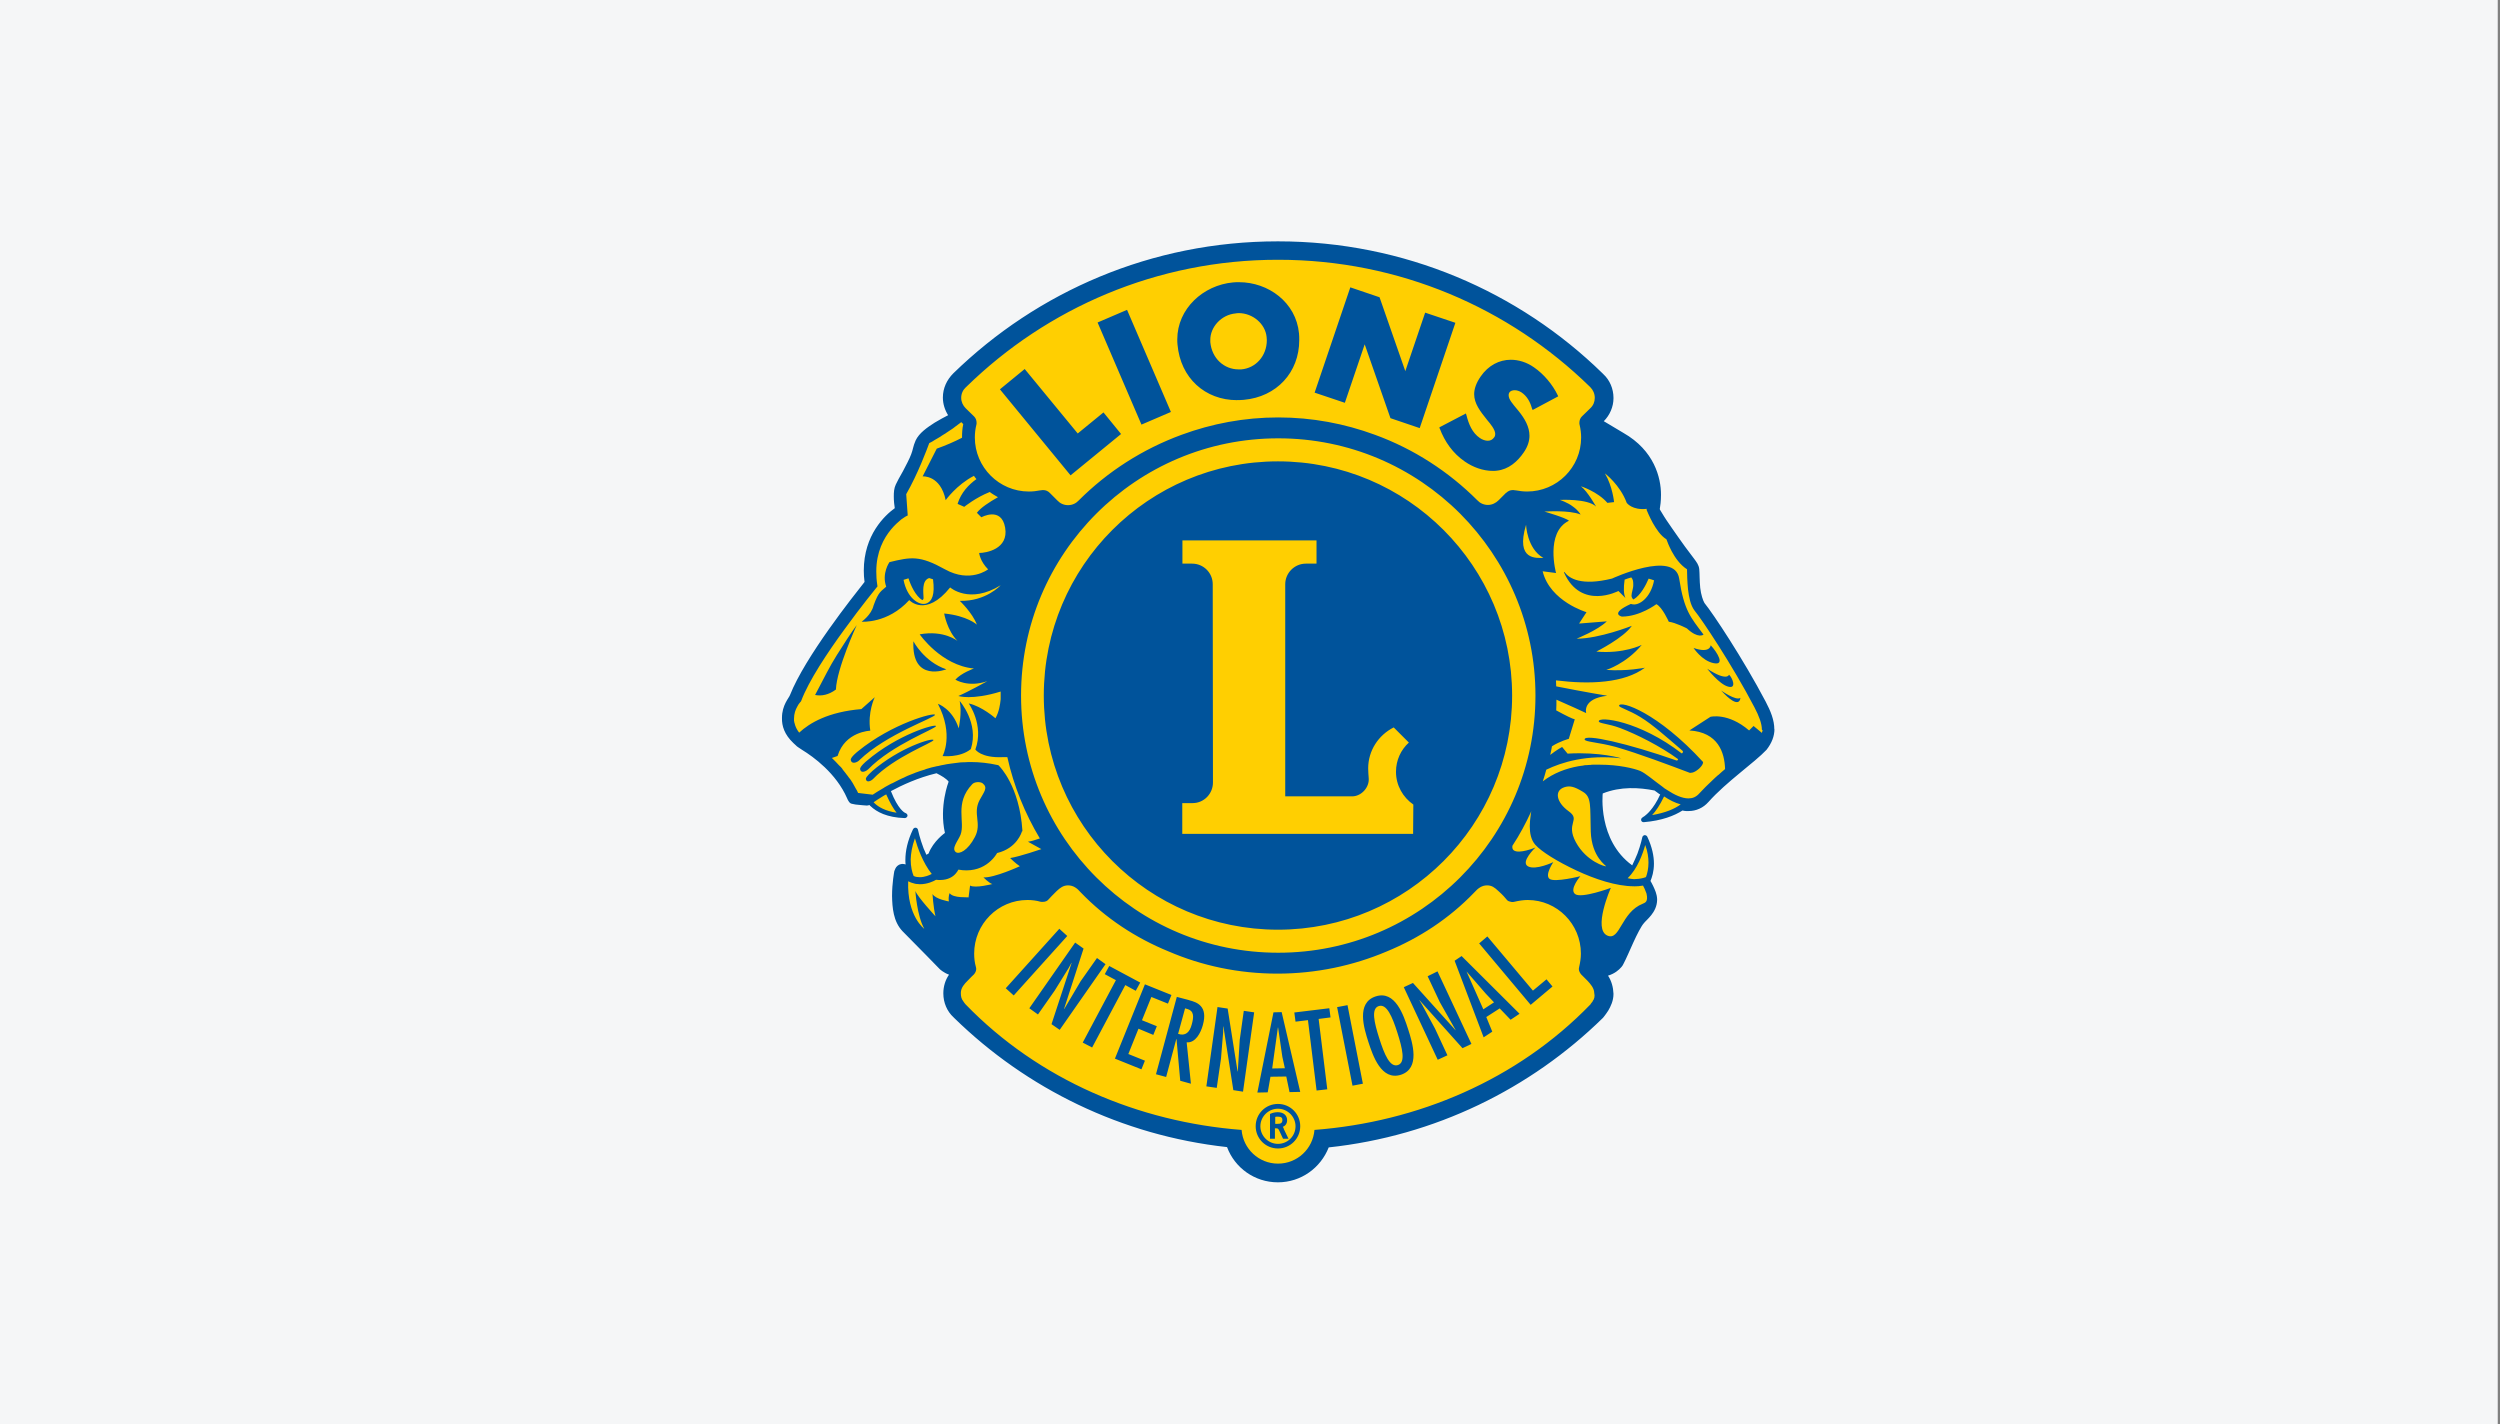
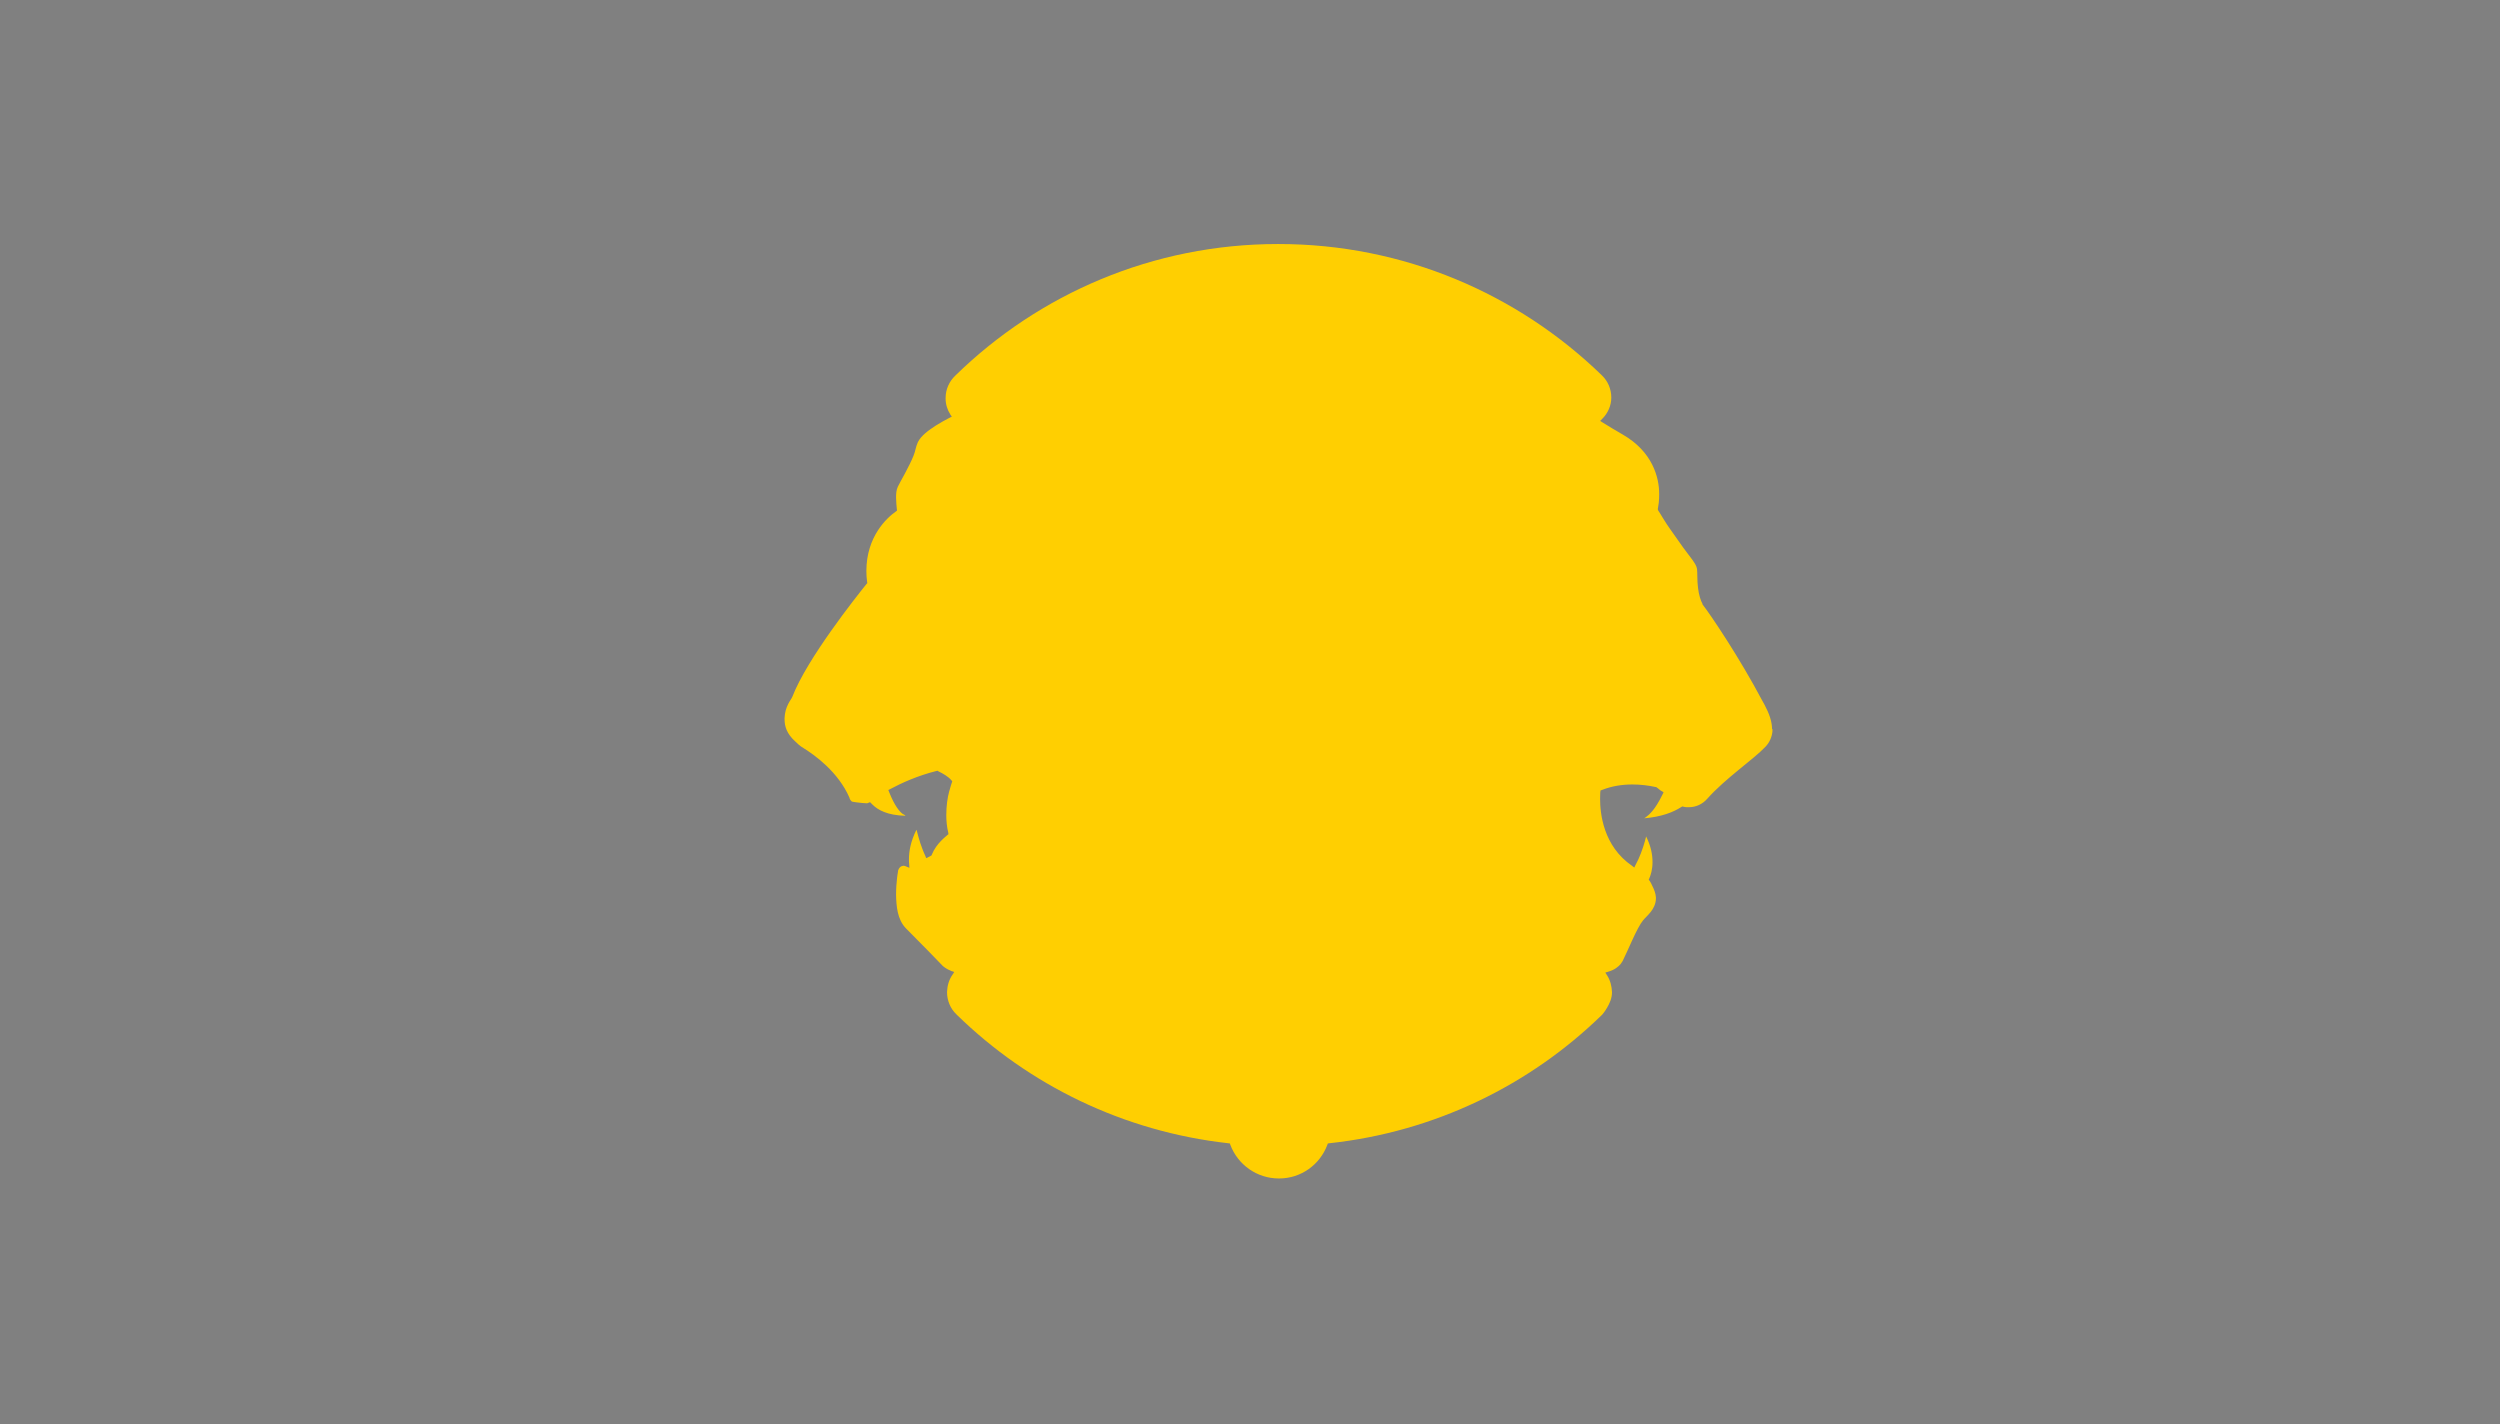
<svg xmlns="http://www.w3.org/2000/svg" id="Ebene_1" data-name="Ebene 1" viewBox="0 0 330 188">
  <rect x="0" y="0" width="330" height="188" fill="#808080" stroke="none" />
  <defs>
    <style>
      .cls-1 {
        fill: #00539b;
      }

      .cls-2 {
        fill: #f5f5f8;
      }

      .cls-3 {
        fill: #f5f6f7;
      }

      .cls-4 {
        fill: #ffcf01;
      }
    </style>
  </defs>
  <g>
-     <rect class="cls-2" x="-.33" width="330" height="188" />
-     <rect class="cls-3" x="-.33" width="330" height="188" />
-   </g>
+     </g>
  <g>
    <path class="cls-4" d="M233.91,96.26c0-1.05-.39-2.09-.98-3.21l-.16-.29-.16-.29c-2.94-5.56-6.8-11.32-7.88-12.69v-.07c-.23-.39-.49-1.21-.59-2.09-.13-.98-.07-1.96-.13-2.49-.07-.46-.29-.75-.62-1.24-.33-.46-.75-.98-1.18-1.57-.62-.88-1.28-1.8-1.8-2.55-.26-.36-.49-.72-.65-.98s-.26-.39-.29-.46c-.23-.43-.46-.72-.59-.95,0-.03-.03-.07-.03-.1l-.03-.1,.03-.1c.07-.36,.16-.98,.16-1.77v-.13c0-2.16-.88-5.56-4.81-7.82-.98-.56-1.83-1.08-2.62-1.57l-.36-.23,.29-.29c.72-.72,1.18-1.73,1.18-2.78v-.03c0-1.11-.46-2.16-1.21-2.88l-.13-.13c-10.99-10.63-26.04-17.24-42.59-17.24h-.07c-16.55,0-31.57,6.61-42.56,17.34l-.03,.03c-.79,.75-1.28,1.8-1.28,2.94v.1c0,.75,.23,1.47,.62,2.09l.2,.29-.33,.16c-.49,.26-1.11,.59-1.73,.98-1.01,.65-2,1.37-2.42,2.22-.33,.75-.29,1.11-.59,1.83-.26,.65-.69,1.5-1.11,2.29-.43,.79-.79,1.44-.95,1.77-.2,.43-.23,.92-.23,1.44,0,.56,.07,1.14,.1,1.5l.03,.2-.16,.13c-1.18,.82-3.89,3.3-3.89,7.85,0,.46,.03,.95,.1,1.47l.03,.13-.1,.1c-1.47,1.83-7.85,9.88-9.78,14.85-.1,.29-.36,.56-.59,1.05-.23,.46-.43,1.05-.46,1.83v.13c0,.95,.29,1.93,1.41,2.94l.39,.36,.07,.07c.07,.03,.1,.07,.16,.13,.1,.07,.26,.2,.49,.33,1.47,.92,4.55,3.11,6.05,6.54,0,.03,.03,.07,.03,.13q.07,.16,.23,.33c.13,.1,.07,.03,.16,.07,.13,.03,.23,.03,.43,.07,.49,.07,1.21,.13,1.37,.13h.1c.07,0,.13-.03,.2-.07l.2-.07,.16,.16,.16,.16c.72,.72,2,1.41,4.29,1.47,0,0,.03,0,.03-.03v-.03l-.36-.2c-.39-.29-1.05-1.05-1.77-2.88l-.1-.26,.26-.13c1.47-.79,3.63-1.77,6.12-2.39l.1-.03,.1,.07c.69,.33,1.34,.72,1.73,1.18l.13,.16-.07,.2s-.16,.46-.36,1.21-.36,1.83-.36,3.04c0,.75,.07,1.54,.26,2.32l.03,.2-.16,.13s-.1,.07-.23,.2c-.13,.13-.36,.29-.56,.52-.46,.46-.95,1.11-1.24,1.83l-.03,.1-.1,.07c-.1,.07-.2,.1-.29,.16l-.33,.16-.13-.33c-.13-.29-.26-.56-.36-.85-.43-1.11-.65-2.06-.75-2.42l-.03-.13h-.03c-.75,1.5-.98,2.81-.98,3.89,0,.2,0,.39,.03,.59l.03,.52-.49-.2c-.07-.03-.16-.07-.26-.07-.03,0-.1,0-.16,.03-.26,.03-.43,.26-.49,.39-.1,.16-.1,.26-.1,.29v.03s-.03,.1-.03,.2c-.03,.16-.07,.39-.1,.69-.07,.59-.13,1.37-.13,2.19,.03,1.5,.16,3.24,1.28,4.42,1.7,1.7,4.71,4.78,4.87,4.97l.03,.03s.43,.39,1.11,.65l.39,.13-.23,.36c-.46,.65-.69,1.44-.72,2.26v.07c0,1.11,.46,2.16,1.21,2.88l.13,.13c9.42,9.19,21.92,15.37,35.79,16.91l.2,.03,.07,.2c.98,2.58,3.47,4.42,6.41,4.42s5.4-1.83,6.38-4.42l.07-.2,.2-.03c13.94-1.5,26.5-7.69,35.98-16.94l.03-.03s.33-.36,.65-.92c.33-.56,.65-1.24,.65-2.03v-.03c-.03-.79-.23-1.57-.65-2.22l-.23-.36,.43-.13c.79-.23,1.31-.65,1.6-1.01,.1-.13,.16-.23,.26-.39,.29-.59,.79-1.7,1.28-2.78s1.05-2.16,1.41-2.58c.43-.56,1.67-1.41,1.7-2.88v-.13c-.03-.59-.26-1.11-.49-1.57-.1-.23-.2-.43-.29-.56-.03-.03-.03-.07-.07-.1l-.1-.13,.07-.16c.2-.46,.43-1.18,.43-2.16s-.2-2.09-.85-3.4v.03s-.03,.07-.03,.13c-.03,.13-.07,.29-.13,.49-.1,.39-.29,.95-.52,1.57-.2,.52-.43,1.05-.72,1.57l-.16,.33-.29-.23c-3.83-2.62-4.22-6.97-4.22-8.83,0-.56,.03-.92,.03-.92l.03-.2,.2-.07c1.31-.52,2.68-.72,3.99-.72,1.08,0,2.13,.13,3.04,.33h.07l.07,.03c.16,.13,.33,.23,.46,.36,.07,.07,.16,.13,.26,.16l.23,.16-.13,.26c-.49,1.01-.95,1.73-1.34,2.19-.33,.39-.62,.65-.82,.79-.1,.07-.16,.13-.23,.16-.03,0-.03,.03-.07,.03h0c2.36-.2,3.89-.82,4.94-1.5l.13-.07,.13,.03c.13,.03,.26,.07,.43,.07h.33c.85,0,1.73-.36,2.39-1.11,2.42-2.72,6.12-5.2,7.69-6.87,.56-.59,.85-1.31,.92-2.03v-.33h0Z" />
-     <path class="cls-1" d="M228.23,89.06s-.23,.95-2.88-.79c0,0,1.6,2.06,2.75,2.36,1.21,.36,.56-1.21,.13-1.57Zm-2.42-3.89s-.03,1.14-2.26,.36c0,0,1.08,1.67,2.62,2,1.6,.36,.52-1.41-.36-2.36h0Zm-.95-1.41c-1.7-2.29-2.55-3.11-3.21-7.39-.59-3.83-8.86,0-8.86,0-4.09,1.01-5.66-.03-6.25-.82,0-.03-.16-.13-.07,.07,2.26,4.97,7.16,2.39,7.16,2.39l.92,.92c-.23-.52-.26-1.31-.1-2.42,.2-.07,.52-.2,.88-.29,.23,.29,.26,.49,.26,.95,.03,.46-.23,1.05-.23,1.44,0,.36,.26,.52,.26,.52,.95-.56,1.64-1.9,2-2.75,.23,.07,.49,.13,.72,.23-.46,2.36-2.03,3.4-2.94,3.14-.03,0-.1-.03-.13-.03-2.88,1.31-1.18,1.67-1.18,1.67,2.39,0,4.55-1.64,4.55-1.64,.79,.39,1.64,2.32,1.64,2.32,.88,.1,2.39,.88,2.39,.88,1.5,1.41,2.19,.82,2.19,.82h0Zm-101.44,10.6c-.07-.36-5.63,1.11-10.17,4.81,0,0-1.01,.79-.95,1.14,.13,.69,.95,.26,1.14,.03,3.57-3.47,10.08-5.63,9.98-5.99Zm65.03,34.51l1.6,3.4,2.09,3.7v.03l-5.63-6.25-1.21,.56,4.48,9.58,1.28-.59-1.64-3.53-1.7-3.14-.36-.59v-.03l5.69,6.35,1.18-.56-4.48-9.58-1.31,.65h0Zm-77.95-42.46c-.52,.85-.95,1.57-1.37,2.39-.46,.88-1.21,2.32-1.54,2.94,.85,.16,1.77,0,2.75-.72,.1-2.75,2.75-8.51,2.75-8.51-.72,.95-1.86,2.75-2.58,3.89Zm4.58,15.44s-.82,.69-.79,.98c.1,.59,.75,.2,.92,.03,2.85-2.98,8.05-4.87,8.01-5.17-.03-.36-4.48,.95-8.15,4.15Zm35.59-45.8l3.89-1.67-5.79-13.48-3.89,1.67,.07,.16,5.72,13.31Zm29.47-10.6l3.4,9.75,3.86,1.31,4.71-13.9-3.99-1.34-2.62,7.72-3.4-9.75-3.86-1.31-4.71,13.9,3.99,1.34,2.62-7.72h0Zm-16.85,7.36c.29,0,.59,0,.88-.03,4.35-.39,7.33-3.63,7.33-7.88,0-.29,0-.59-.03-.88-.39-4.12-4.06-6.77-7.92-6.77-.26,0-.52,0-.79,.03-3.93,.36-7.36,3.47-7.36,7.52,0,.23,0,.46,.03,.69,.39,4.42,3.66,7.33,7.85,7.33Zm-.16-11.45c.13,0,.23-.03,.36-.03,1.9,0,3.53,1.44,3.7,3.14,0,.13,.03,.29,.03,.43,0,2.09-1.47,3.7-3.37,3.86h-.36c-1.9,0-3.53-1.44-3.73-3.6v-.26c-.03-1.7,1.44-3.37,3.37-3.53h0Zm26.92,15.21c.65,1.73,1.73,3.27,3.3,4.35,1.08,.75,2.39,1.24,3.73,1.24,.16,0,.33,0,.49-.03,1.57-.16,2.75-1.21,3.57-2.42,.52-.75,.75-1.5,.75-2.19,0-1.18-.62-2.26-1.44-3.27l-.62-.75c-.23-.29-.46-.59-.59-.88-.07-.16-.1-.33-.1-.46,0-.43,.33-.65,.82-.65,.26,0,.59,.1,.88,.29,.72,.49,1.14,1.24,1.37,2.09l.1,.23,3.37-1.8-.07-.16c-.65-1.37-1.83-2.78-3.11-3.66-.98-.69-2.06-1.01-3.07-1.01-1.54,0-2.98,.75-3.99,2.22-.59,.85-.85,1.64-.85,2.32,0,1.24,.79,2.26,1.73,3.43,.39,.46,1.05,1.24,1.05,1.83,0,.16-.03,.29-.13,.43-.23,.33-.52,.46-.85,.46s-.72-.13-1.05-.36c-1.01-.69-1.47-1.83-1.77-3.01l-.07-.23-3.5,1.83,.03,.16h0Zm-48.74,6.18l6.67-5.46-2.32-2.85-3.4,2.78-7-8.51-3.27,2.68,.13,.16,9.19,11.19h0Zm85.87,28.39c2.52,2.75,2.55,.98,2.55,.98-.59,.43-2.55-.98-2.55-.98Zm7.03,5.14c0-1.24-.49-2.42-1.14-3.66-2.98-5.66-6.93-11.61-8.08-13.02-.2-.33-.46-1.11-.56-2-.1-.95-.07-1.9-.13-2.49-.07-.56-.36-.92-.69-1.37-.33-.46-.75-.98-1.18-1.57-.62-.85-1.28-1.8-1.8-2.55-.52-.75-.92-1.34-.95-1.41-.26-.43-.49-.79-.56-.92,0-.03-.03-.07-.03-.1,.07-.39,.16-1.05,.16-1.83v-.07c0-2.22-.88-5.82-4.97-8.15-.95-.56-1.83-1.08-2.58-1.54,.79-.79,1.28-1.9,1.28-3.04v-.03c0-1.21-.49-2.36-1.34-3.14l-.13-.13c-11.02-10.76-26.14-17.4-42.79-17.4h-.07c-16.65,0-31.73,6.64-42.79,17.4l-.03,.03c-.85,.85-1.37,1.96-1.37,3.17v.03c0,.82,.26,1.64,.69,2.32-.49,.26-1.14,.59-1.77,.98-1.01,.65-2.06,1.37-2.52,2.36-.36,.82-.33,1.18-.59,1.83-.23,.62-.69,1.47-1.08,2.22-.43,.75-.79,1.41-.95,1.77-.23,.49-.26,1.01-.26,1.57,0,.59,.07,1.18,.13,1.54-1.31,.95-4.09,3.53-4.09,8.24,0,.49,.03,.98,.1,1.5-1.47,1.86-7.85,9.88-9.85,14.95-.13,.36-1.05,1.31-1.05,2.98v.03c-.03,1.05,.33,2.19,1.5,3.3l.39,.36,.07,.07s.2,.16,.72,.49c1.44,.88,4.48,3.07,5.92,6.38,0,.03,.03,.1,.07,.16,.07,.1,.1,.23,.29,.43,.16,.13,.2,.1,.26,.13,.16,.03,.29,.07,.49,.1,.56,.07,1.41,.13,1.41,.13h.13c.1,0,.2-.03,.29-.07,.07,.07,.1,.13,.16,.16,.79,.75,2.16,1.5,4.51,1.57,.16,0,.33-.13,.36-.29s-.1-.33-.29-.39c-.1-.03-.95-.46-1.9-2.88,1.47-.79,3.57-1.77,6.02-2.36,.65,.33,1.28,.69,1.6,1.11,0,0-1.28,3.24-.49,6.77,0,0-1.54,1.08-2.16,2.72-.1,.07-.2,.1-.29,.16-.13-.29-.23-.56-.36-.82-.52-1.37-.75-2.49-.75-2.49-.03-.13-.16-.26-.29-.26-.13-.03-.29,.07-.36,.2-.75,1.57-1.01,2.91-1.01,4.06,0,.2,0,.39,.03,.59-.1-.03-.23-.07-.39-.07-.07,0-.13,0-.23,.03-.39,.07-.62,.36-.72,.56-.1,.2-.13,.33-.16,.39v.03s-.29,1.5-.29,3.21c.03,1.54,.16,3.37,1.37,4.65,1.77,1.77,4.91,5,4.91,5l.03,.03s.49,.46,1.21,.72c-.49,.69-.75,1.57-.75,2.45v.03c0,1.21,.49,2.36,1.34,3.14l.13,.13c9.49,9.26,22.02,15.47,35.98,17.01,1.01,2.72,3.63,4.65,6.71,4.65s5.66-1.93,6.71-4.61c14-1.5,26.63-7.72,36.18-17.08l.03-.03s.33-.39,.69-.95c.33-.56,.69-1.31,.69-2.19v-.03c-.03-.85-.26-1.7-.72-2.39,.85-.26,1.41-.72,1.77-1.14,.13-.16,.2-.26,.29-.46,.33-.62,.79-1.7,1.28-2.78,.49-1.08,1.05-2.16,1.37-2.52,.33-.46,1.73-1.41,1.77-3.07v-.16c-.03-.65-.29-1.21-.52-1.7-.1-.23-.23-.43-.29-.56-.03-.03-.03-.07-.07-.1,.2-.49,.46-1.24,.46-2.29,0-.98-.23-2.19-.88-3.57-.07-.13-.2-.2-.36-.2-.13,.03-.26,.13-.29,.26,0,0-.2,.98-.65,2.19-.2,.49-.43,1.01-.69,1.54-4.58-3.34-3.89-9.49-3.89-9.49,2.36-.95,4.84-.79,6.84-.39,.16,.13,.33,.23,.49,.36,.1,.07,.16,.13,.26,.16-.46,1.01-.92,1.67-1.31,2.13-.33,.39-.59,.59-.75,.72-.1,.07-.16,.1-.2,.13-.03,0-.03,.03-.03,.03-.16,.07-.26,.23-.23,.39,.03,.16,.16,.26,.33,.26h.03c2.39-.2,4.02-.85,5.1-1.54,.16,.03,.29,.07,.46,.07h.36c.95,0,1.9-.39,2.62-1.21,2.36-2.65,6.05-5.17,7.65-6.87,.69-.88,1.05-1.8,1.05-2.75h0ZM127.51,51.11l.1-.1c10.6-10.34,25.09-16.72,41.05-16.72h.07c16,0,30.49,6.38,41.09,16.72l.1,.1c.36,.36,.59,.85,.59,1.41,0,.52-.2,1.01-.59,1.37l-1.11,1.08c-.23,.23-.33,.52-.33,.85,0,.1,0,.2,.03,.26,.13,.56,.2,1.11,.2,1.67,0,3.96-3.21,7.13-7.13,7.13-.52,0-1.05-.07-1.54-.16h-.07c-.1-.03-.2-.03-.29-.03-.33,0-.62,.13-.85,.36h-.03l-.98,.98c-.36,.36-.85,.62-1.41,.62s-1.05-.23-1.41-.62c-3.76-3.76-8.37-6.77-13.51-8.64-3.99-1.47-8.28-2.29-12.76-2.29s-8.77,.82-12.76,2.29c-5.17,1.9-9.78,4.87-13.58,8.67-.36,.39-.85,.62-1.41,.62s-1.05-.23-1.41-.62l-.98-.98-.03-.03c-.23-.23-.52-.36-.85-.36-.1,0-.2,0-.29,.03h-.07c-.49,.1-1.01,.16-1.54,.16-3.93,0-7.13-3.21-7.13-7.13,0-.59,.07-1.14,.2-1.67,.03-.1,.03-.16,.03-.26,0-.33-.1-.62-.33-.85l-1.11-1.08c-.36-.36-.59-.85-.59-1.37,0-.56,.23-1.05,.62-1.41Zm73.93,18.16s.1,3.14,2.29,4.38c-.82-.03-3.73,.43-2.29-4.38Zm1.24,22.54c0,9.39-3.79,17.86-9.94,24.01-6.15,6.15-14.62,9.94-24.01,9.94s-17.86-3.79-24.01-9.94c-6.15-6.15-9.94-14.62-9.94-24.01s3.79-17.86,9.94-24.01c6.15-6.15,14.62-9.94,24.01-9.94s17.86,3.79,24.01,9.94c6.12,6.15,9.94,14.62,9.94,24.01Zm-84.33,15.47c-1.5-.23-2.39-.75-2.94-1.28-.07-.07-.03-.07-.1-.1l.2-.13s.36-.26,1.01-.65c.13-.1,.29-.16,.46-.26,.52,1.18,.98,1.93,1.37,2.42Zm2.42,3.37c.33,1.21,1.05,3.24,2.22,4.71-.29,.16-.92,.43-1.57,.43-.26,0-.56-.03-.82-.16-.2-.49-.39-1.21-.39-2.19,.03-.75,.16-1.7,.56-2.78Zm4.58,7.26s-.2,.39-.1,1.08c0,0-1.77-.29-2.16-.98,0,0,.1,1.67,.39,2.94,0,0-2.36-2.55-2.65-3.34,0,0,.2,3.24,1.18,5,0,0-2.29-1.67-2.13-6.28,.26,.13,.52,.23,.79,.29,.13,.03,.23,.07,.36,.07h.07c.13,0,.23,.03,.33,.03,.98,0,1.8-.39,2.13-.59,.2,.03,.39,.03,.56,.03,1.01,0,1.7-.43,2.06-.88,.13-.16,.26-.33,.33-.49,.36,.07,.72,.1,1.05,.1,1.5,0,2.55-.62,3.21-1.24,.43-.39,.72-.82,.85-1.05,2.62-.62,3.27-2.78,3.27-2.85l.07-.03v-.07c-.39-5.92-3.01-8.47-3.07-8.54l-.1-.1-.13-.03c-1.18-.26-2.36-.39-3.5-.39-.26,0-.52,0-.82,.03h-.2c-.26,0-.52,.03-.79,.07l-.79,.1c-.07,0-.13,.03-.2,.03-.26,.03-.49,.07-.75,.13-.26,.03-.49,.1-.75,.16-.07,0-.13,.03-.2,.03-.23,.07-.46,.1-.69,.16l-.69,.2c-.07,.03-.13,.03-.16,.07-.23,.07-.43,.13-.65,.2-.23,.07-.43,.16-.65,.23-.07,.03-.1,.03-.16,.07-.2,.07-.39,.16-.59,.23s-.39,.16-.59,.26c-.03,.03-.1,.03-.13,.07-.2,.07-.36,.16-.52,.23-.16,.1-.36,.16-.52,.26-.03,.03-.1,.03-.13,.07-.16,.07-.29,.16-.46,.23h-.03c-.16,.07-.29,.16-.43,.23-.03,.03-.07,.03-.13,.07-.13,.07-.23,.13-.36,.2,0,0-.03,0-.03,.03-.75,.43-1.31,.79-1.54,.95l-1.93-.23c-.1-.23-.2-.43-.33-.62-.03-.03-.03-.07-.07-.13-.1-.2-.23-.39-.33-.59-.03-.03-.03-.07-.07-.1-.1-.2-.23-.36-.36-.52,0,0,0-.03-.03-.03-.13-.2-.26-.36-.39-.52-.03-.03-.03-.07-.07-.1l-.39-.49s-.03-.03-.03-.07c-.13-.16-.26-.33-.43-.46l-.03-.03c-.13-.16-.29-.29-.43-.46l-.07-.07-.43-.43,.75-.26c.98-3.24,4.32-3.34,4.32-3.34-.39-2.45,.59-4.42,.59-4.42l-1.77,1.57c-4.35,.36-6.84,1.83-8.21,3.11-.33-.43-.49-.79-.59-1.18,0-.03,0-.07-.03-.1,0-.03-.03-.1-.03-.13s0-.1-.03-.13v-.33c0-.62,.2-1.18,.43-1.57,.1-.2,.2-.36,.29-.46,.07-.1,.13-.16,.13-.16l.07-.07,.03-.07c.98-2.62,3.47-6.38,5.72-9.45,2.22-3.07,4.22-5.5,4.22-5.5l.13-.16-.03-.2c-.1-.62-.13-1.21-.13-1.77,0-2.58,.98-4.38,1.96-5.56,.49-.59,.98-1.01,1.34-1.31,.2-.13,.33-.23,.43-.29,.1-.07,.16-.1,.16-.1l.26-.13-.2-2.81c1.54-2.68,2.75-5.95,3.04-6.74,.26-.13,.52-.26,.75-.43,.07-.03,.16-.1,.23-.13l.49-.29c.1-.07,.16-.1,.23-.16,.13-.1,.29-.16,.43-.26,.07-.07,.16-.1,.23-.16,.13-.1,.26-.16,.39-.26,.07-.03,.13-.1,.2-.13,.13-.1,.26-.16,.36-.26,.03-.03,.1-.07,.13-.1,.29-.23,.56-.43,.79-.59l.26,.26c-.13,.59-.16,1.18-.16,1.77v.03c-1.01,.52-2.13,1.01-3.34,1.44l-1.86,3.66s2.36-.2,3.04,3.14c0,0,1.44-2.03,3.73-3.21,.1,.13,.2,.29,.33,.43-1.01,.72-2.03,1.77-2.49,3.27l.88,.39s1.54-1.24,3.37-1.96c.33,.26,.69,.46,1.08,.69-1.11,.62-2.32,1.41-2.78,2.06l.59,.59s2.65-1.47,3.14,1.37c.49,2.85-2.55,3.34-3.43,3.34,0,0,.1,1.08,1.18,2.16,0,0-2.36,1.86-5.69,0-3.34-1.86-4.48-1.64-7.33-.95,0,0-1.05,1.47-.43,3.24-.65,.62-.98,.56-1.67,2.49-.29,1.24-1.57,2.13-1.57,2.13,0,0,3.43,.29,6.28-2.85,0,0,2.16,2.36,5.4-1.67,0,0,2.55,2.26,6.67-.29,0,0-1.96,2.16-5.4,2.06,0,0,1.67,1.57,2.26,3.14,0,0-1.28-1.18-4.32-1.47,0,0,.39,2.26,1.77,3.63,0,0-1.77-1.47-5-.88,0,0,2.85,4.12,7.16,4.51,0,0-1.67,.59-2.45,1.47,0,0,1.67,1.08,4.22,.2,0,0-2.65,1.47-3.83,1.96,0,0,1.77,.59,5.59-.59v1.01c-.07,.69-.2,1.64-.69,2.52,0,0-1.77-1.57-3.53-1.96,0,0,2.06,2.85,.88,6.08,0,0,.72,1.14,3.63,1.01h.59c.85,3.83,2.32,7.43,4.29,10.73-.65,.23-1.21,.39-1.57,.43l1.77,.98s-2.85,.98-4.12,1.18c0,0,.69,.69,1.28,1.08,0,0-3.43,1.57-4.81,1.47,0,0,.79,.79,1.18,.88,0,0-2.26,.59-2.94,.2l-.2,1.57c-.03-.07-2,.13-2.49-.56h0Zm2.98-14.39c.29-.33,1.05-.36,1.37-.13,.75,.59,.2,1.11-.39,2.22-.95,1.8,.33,3.07-.62,4.87-.95,1.83-2.09,2.32-2.52,2-.62-.49,.29-1.47,.62-2.29,.65-1.7-.85-4.15,1.54-6.67h0Zm-5.76-27.18s.03-.03,.1-.03c.2,.07,.36,.13,.49,.16,.26,2-.1,2.94-.95,3.21-.92,.26-2.49-.75-2.94-3.14,.2-.07,.43-.13,.65-.2,.29,.92,.95,2.36,1.83,2.88,0,0,.2-.1,.16-.33-.03-.72-.23-2.19,.65-2.55h0Zm87.67,55.84c-.07,.1-.26,.29-.29,.39-9.68,10.01-22.87,15.54-36.44,16.58-.2,2.49-2.26,4.45-4.81,4.45s-4.61-1.96-4.81-4.45c-13.58-1.05-26.76-6.58-36.44-16.58-.07-.07-.23-.29-.29-.39-.26-.33-.33-.65-.33-1.11,0-.69,.49-1.21,.88-1.6,.36-.39,.85-.85,.85-.85,0,0,.2-.23,.26-.46,.07-.23,.03-.46,0-.52-.16-.56-.23-1.14-.23-1.77,0-3.89,3.14-7.07,7.03-7.07,.59,0,1.18,.07,1.73,.23,.1,.03,.23,.03,.52,0,.36-.07,.46-.23,.56-.33,.1-.1,.59-.65,1.05-1.08s.88-.75,1.5-.75c.72,0,1.21,.39,1.67,.92,3.3,3.43,7.26,6.02,11.58,7.79,4.42,1.9,9.29,2.94,14.39,2.94s9.98-1.05,14.39-2.91c4.32-1.77,8.28-4.35,11.61-7.82,.46-.52,.98-.92,1.67-.92,.62,0,.98,.26,1.5,.75,.56,.49,.92,.92,1.05,1.08,.13,.16,.2,.26,.56,.33,.23,.07,.43,.03,.52,0,.56-.13,1.14-.23,1.73-.23,3.89,0,7.03,3.17,7.03,7.07,0,.62-.1,1.21-.23,1.77-.03,.1-.07,.29,0,.52s.26,.46,.26,.46l.85,.85c.33,.36,.88,.95,.88,1.6,.1,.43,.03,.79-.23,1.11h0Zm6.93-20.64c.33,.88,.43,1.67,.43,2.32,0,.79-.16,1.41-.29,1.8-.03,.03-.03,.1-.07,.13l-.33,.1c-.33,.1-.92,.16-1.21,.16-.26,0-.59-.07-.85-.13,1.28-1.21,2-3.21,2.32-4.38h0Zm-1.5,5.46c.43,0,.82-.03,1.21-.1,.13,.23,.29,.56,.46,1.05,.26,1.14-.23,1.21-.49,1.34-2.88,1.14-2.98,4.91-4.65,4.22-2-.82,.43-6.31,.43-6.31,0,0-3.89,1.44-4.71,.82s.69-2.36,.69-2.36c0,0-3.37,.85-4.06,.36s.49-2.22,.49-2.22c0,0-2.32,1.11-3.34,.56-1.05-.56,.98-2.49,.98-2.49,0,0-2.19,.92-2.88,.36-.16-.13-.2-.36-.16-.59,.95-1.44,1.77-2.98,2.49-4.55v.03c-.03,.13-.07,.29-.07,.43-.07,.49-.13,1.01-.13,1.5,0,.92,.16,1.8,.72,2.45,.82,.92,2.91,2.22,5.43,3.4,2.42,1.14,5.27,2.09,7.59,2.09h0Zm-3.66-2.65c-.07,.07-2.58-.59-3.99-3.17-1.41-2.58,.69-2.91-.95-4.09-1.64-1.18-1.93-2.72-.59-3.17,.69-.23,1.28-.13,2.45,.59,1.18,.69,.95,1.86,1.05,5.27,.13,3.4,2.09,4.51,2.03,4.58h0Zm6.08-6.77c.46-.49,1.01-1.28,1.57-2.45,.69,.46,1.44,.85,2.19,1.05-.79,.59-2,1.11-3.76,1.41Zm14.52-11.06c0,.1-.03,.16-.03,.23l-1.11-.92-.59,.59c-2.78-2.39-5.1-1.8-5.1-1.8l-2.78,1.8c3.79,.23,4.65,2.91,4.71,5.1-.26,.23-.56,.46-.82,.72-.03,.03-.07,.07-.1,.07-.26,.23-.52,.46-.75,.69l-.07,.07c-.26,.23-.49,.49-.75,.72l-.16,.16c-.23,.26-.49,.49-.72,.75-.46,.52-.92,.69-1.47,.69-.82,0-1.83-.46-2.81-1.11-.23-.13-.46-.29-.65-.46-1.18-.85-2.16-1.73-2.91-2.06-.82-.33-2.85-.82-5.3-.82h-.95c-.1,0-.2,0-.29,.03h-.16c-.13,0-.23,.03-.36,.03h-.13c-.13,0-.26,.03-.39,.07h-.07c-.16,.03-.29,.03-.46,.07h-.03c-1.6,.29-3.27,.88-4.71,2,.16-.52,.33-1.01,.46-1.54,2.03-.98,5.33-2.03,9.91-1.5,0,0-2.81-.88-7.1-.62l-.72-.88s-.69,.36-1.57,1.05c.1-.39,.16-.79,.23-1.14,1.08-.69,2.22-.98,2.22-.98l.79-2.58c-.23-.03-1.14-.46-2.45-1.18,.03-.46,.03-.92,.03-1.41,1.8,.79,3.3,1.47,3.93,1.77,0,0-.59-1.9,2.78-2.29,0,0-3.14-.52-6.74-1.24,0-.26-.03-.52-.03-.79,4.51,.56,9,.36,11.74-1.67,0,0-2.39,.49-5.1,.29,0,0,2.58-.79,4.68-3.3,0,0-2.39,1.21-5.99,.88,0,0,3.6-1.8,4.68-3.4,0,0-4.29,1.7-7.29,1.7,0,0,2.78-1.11,3.99-2.29l-3.66,.29,.98-1.5s-4.81-1.41-5.79-5.4l1.77,.23s-1.47-5.36,1.7-6.9c-.39-.39-3.24-1.21-3.24-1.21,0,0,3.3-.23,4.78,.39,0,0-.26-.52-1.01-1.05-.72-.56-1.73-.88-1.73-.88,0,0,3.7-.2,4.78,.88,0,0-1.11-2-2-2.68,0,0,2.19,.69,3.5,2.19l.88-.1s-.2-2.09-1.21-3.79c0,0,2,1.5,2.88,3.89,0,0,.72,1.01,2.65,.79l-.03,.13,.07,.16s.29,.72,.75,1.57c.46,.79,1.01,1.67,1.8,2.16,.1,.29,.33,.88,.69,1.57,.46,.85,1.11,1.8,2.03,2.39v.07c0,.52,.03,1.54,.13,2.58,.13,1.05,.33,2.09,.85,2.78,.95,1.14,5,7.2,7.92,12.79,.62,1.18,.98,2.16,.98,2.94,.1,.07,.1,.16,.1,.23h0Zm-63.92-35.62c-17.08,0-30.91,13.84-30.91,30.91s13.84,30.91,30.91,30.91,30.91-13.84,30.91-30.91-13.84-30.91-30.91-30.91h0Zm17.86,49.17h-30.49v-4.06h1.37c1.5,0,2.68-1.24,2.68-2.72l-.03-26.17c0-1.5-1.21-2.72-2.72-2.72h-1.28v-3.07h17.7v3.07h-1.41c-1.5,0-2.72,1.24-2.72,2.72v28h8.83c1.21,0,2.29-1.18,2.19-2.39-.03-.36-.07-.92-.07-1.31,0-2.32,1.34-4.38,3.37-5.4l2,2c-1.05,.95-1.7,2.32-1.7,3.86,0,1.8,.92,3.37,2.29,4.32l-.03,3.86h0Zm-72.16-9.62s-.92,.75-.85,1.08c.1,.65,.85,.23,1.05,.03,3.21-3.3,9.03-5.4,8.96-5.72-.07-.33-5.07,1.11-9.16,4.61h0Zm87.96,30.32l-6.02-7.16-1.08,.92,6.8,8.11,2.88-2.42-.79-.95-1.8,1.5Zm-34.25,2.85l-2.13,10.6,1.37-.03,.36-2.06,2.09-.03,.43,2.06,1.41-.03-2.45-10.53-1.08,.03h0Zm1.5,7.39l-1.67,.03,.75-5.4h.03l.56,3.86,.33,1.5Zm5.86-7.92l-4.61,.56,.16,1.21,1.64-.2,1.14,9.29,1.41-.16-1.14-9.29,1.57-.2-.16-1.21Zm-6.77,12.63c-1.64,0-2.94,1.31-2.94,2.94s1.31,2.94,2.94,2.94,2.94-1.31,2.94-2.94-1.31-2.94-2.94-2.94Zm0,5.27c-1.28,0-2.32-1.05-2.32-2.32s1.05-2.32,2.32-2.32,2.32,1.05,2.32,2.32-1.01,2.32-2.32,2.32Zm12.89-19.46c-2.58,.85-1.54,4.19-.95,6.02,.59,1.8,1.7,5.14,4.29,4.32,2.58-.85,1.54-4.19,.95-6.02-.59-1.83-1.7-5.17-4.29-4.32Zm2.94,9.06c-1.05,.33-1.77-1.37-2.45-3.5s-1.11-3.96-.07-4.29,1.77,1.37,2.45,3.5,1.11,3.96,.07,4.29Zm-63.95-55.94c-.26,5.53,4.35,3.7,4.35,3.7-2.94-.98-4.35-3.7-4.35-3.7Zm71.44,42.17l3.83,10.11,1.14-.75-.79-1.93,1.77-1.14,1.44,1.5,1.18-.79-7.65-7.62-.92,.62h0Zm1.57,1.41l2.55,2.94,1.08,1.14-1.41,.92-2.22-5Zm-17.08,4.71l2.03,10.37,1.37-.26-2.03-10.37-1.37,.26Zm-7.16,15.8c.33-.13,.56-.43,.56-.88,0-.62-.46-1.05-1.24-1.05-.33,0-.65,.07-.95,.2l-.07,.03v3.27h.65v-1.37h.16c.23,0,.29,.07,.39,.26l.52,1.11h.72l-.62-1.28c0-.1-.07-.2-.13-.29h0Zm-.75-.39h-.26v-.92c.1-.03,.23-.03,.36-.03,.46,0,.59,.16,.59,.46-.03,.39-.2,.49-.69,.49Zm45.14-55.19c-.03,.23,1.21,.52,2.81,1.5,1.57,.95,3.43,2.62,5.53,4.42,.2,.13-.03,.43-.1,.36-5.53-4.29-10.99-4.94-10.93-4.22,.03,.29,1.24,.29,2.81,.88,2.26,.85,5.33,2.42,7.59,4.06,.16,.1-.03,.26-.13,.23-6.41-2.26-12.2-3.57-12.14-2.78,.03,.33,1.83,.36,4.09,.98,3.07,.88,7.13,2.42,9.81,3.43,.07-.03,.46,.1,1.21-.56,.62-.59,.52-.88,.52-.88-5.95-6.51-10.93-8.18-11.09-7.43h0Zm-73.9,29.44l-7.07,7.85,1.05,.95,7.07-7.85-1.05-.95Zm4.97,3.86l-2.16,3.07-2.16,3.66h-.03l2.58-7.98-1.11-.79-6.05,8.67,1.14,.82,2.22-3.17,1.86-3.01,.33-.62h.03l-2.65,8.08,1.08,.75,6.05-8.67-1.14-.82h0Zm-18.25-30.32c-.82-2.58-2.75-3.24-2.75-3.24,2.16,4.12,.62,6.9,.62,6.9,0,0,2.29,.26,3.73-.92,1.11-3.43-1.47-6.35-1.47-6.35,.33,1.57-.13,3.6-.13,3.6h0Zm37.1,41.02l-.26,4.25-.03,.03-1.31-8.31-1.34-.2-1.47,10.47,1.37,.2,.56-3.86,.29-3.53v-.69l.03-.03,1.31,8.41,1.28,.2,1.47-10.47-1.37-.2-.52,3.73h0Zm-6.67-5.14l-1.64-.43-2.75,10.21,1.34,.36,1.34-5h.03l.49,5.5,1.41,.39-.56-5.46c1.18,.1,1.86-1.28,2.13-2.26,.72-2.55-.79-3.04-1.8-3.3h0Zm.33,3.21c-.26,1.01-.82,1.57-1.8,1.24l.92-3.37,.23,.07c1.01,.26,.92,1.08,.65,2.06Zm-5.07,1.37l.46-1.14-1.96-.79,1.24-3.07,2.19,.88,.46-1.14-3.5-1.41-3.96,9.81,3.5,1.41,.46-1.14-2.19-.88,1.34-3.34,1.96,.82h0Zm-2.32-5.82l.59-1.08-4.09-2.19-.59,1.08,1.47,.79-4.38,8.24,1.24,.65,4.38-8.24,1.37,.75h0Z" />
  </g>
</svg>